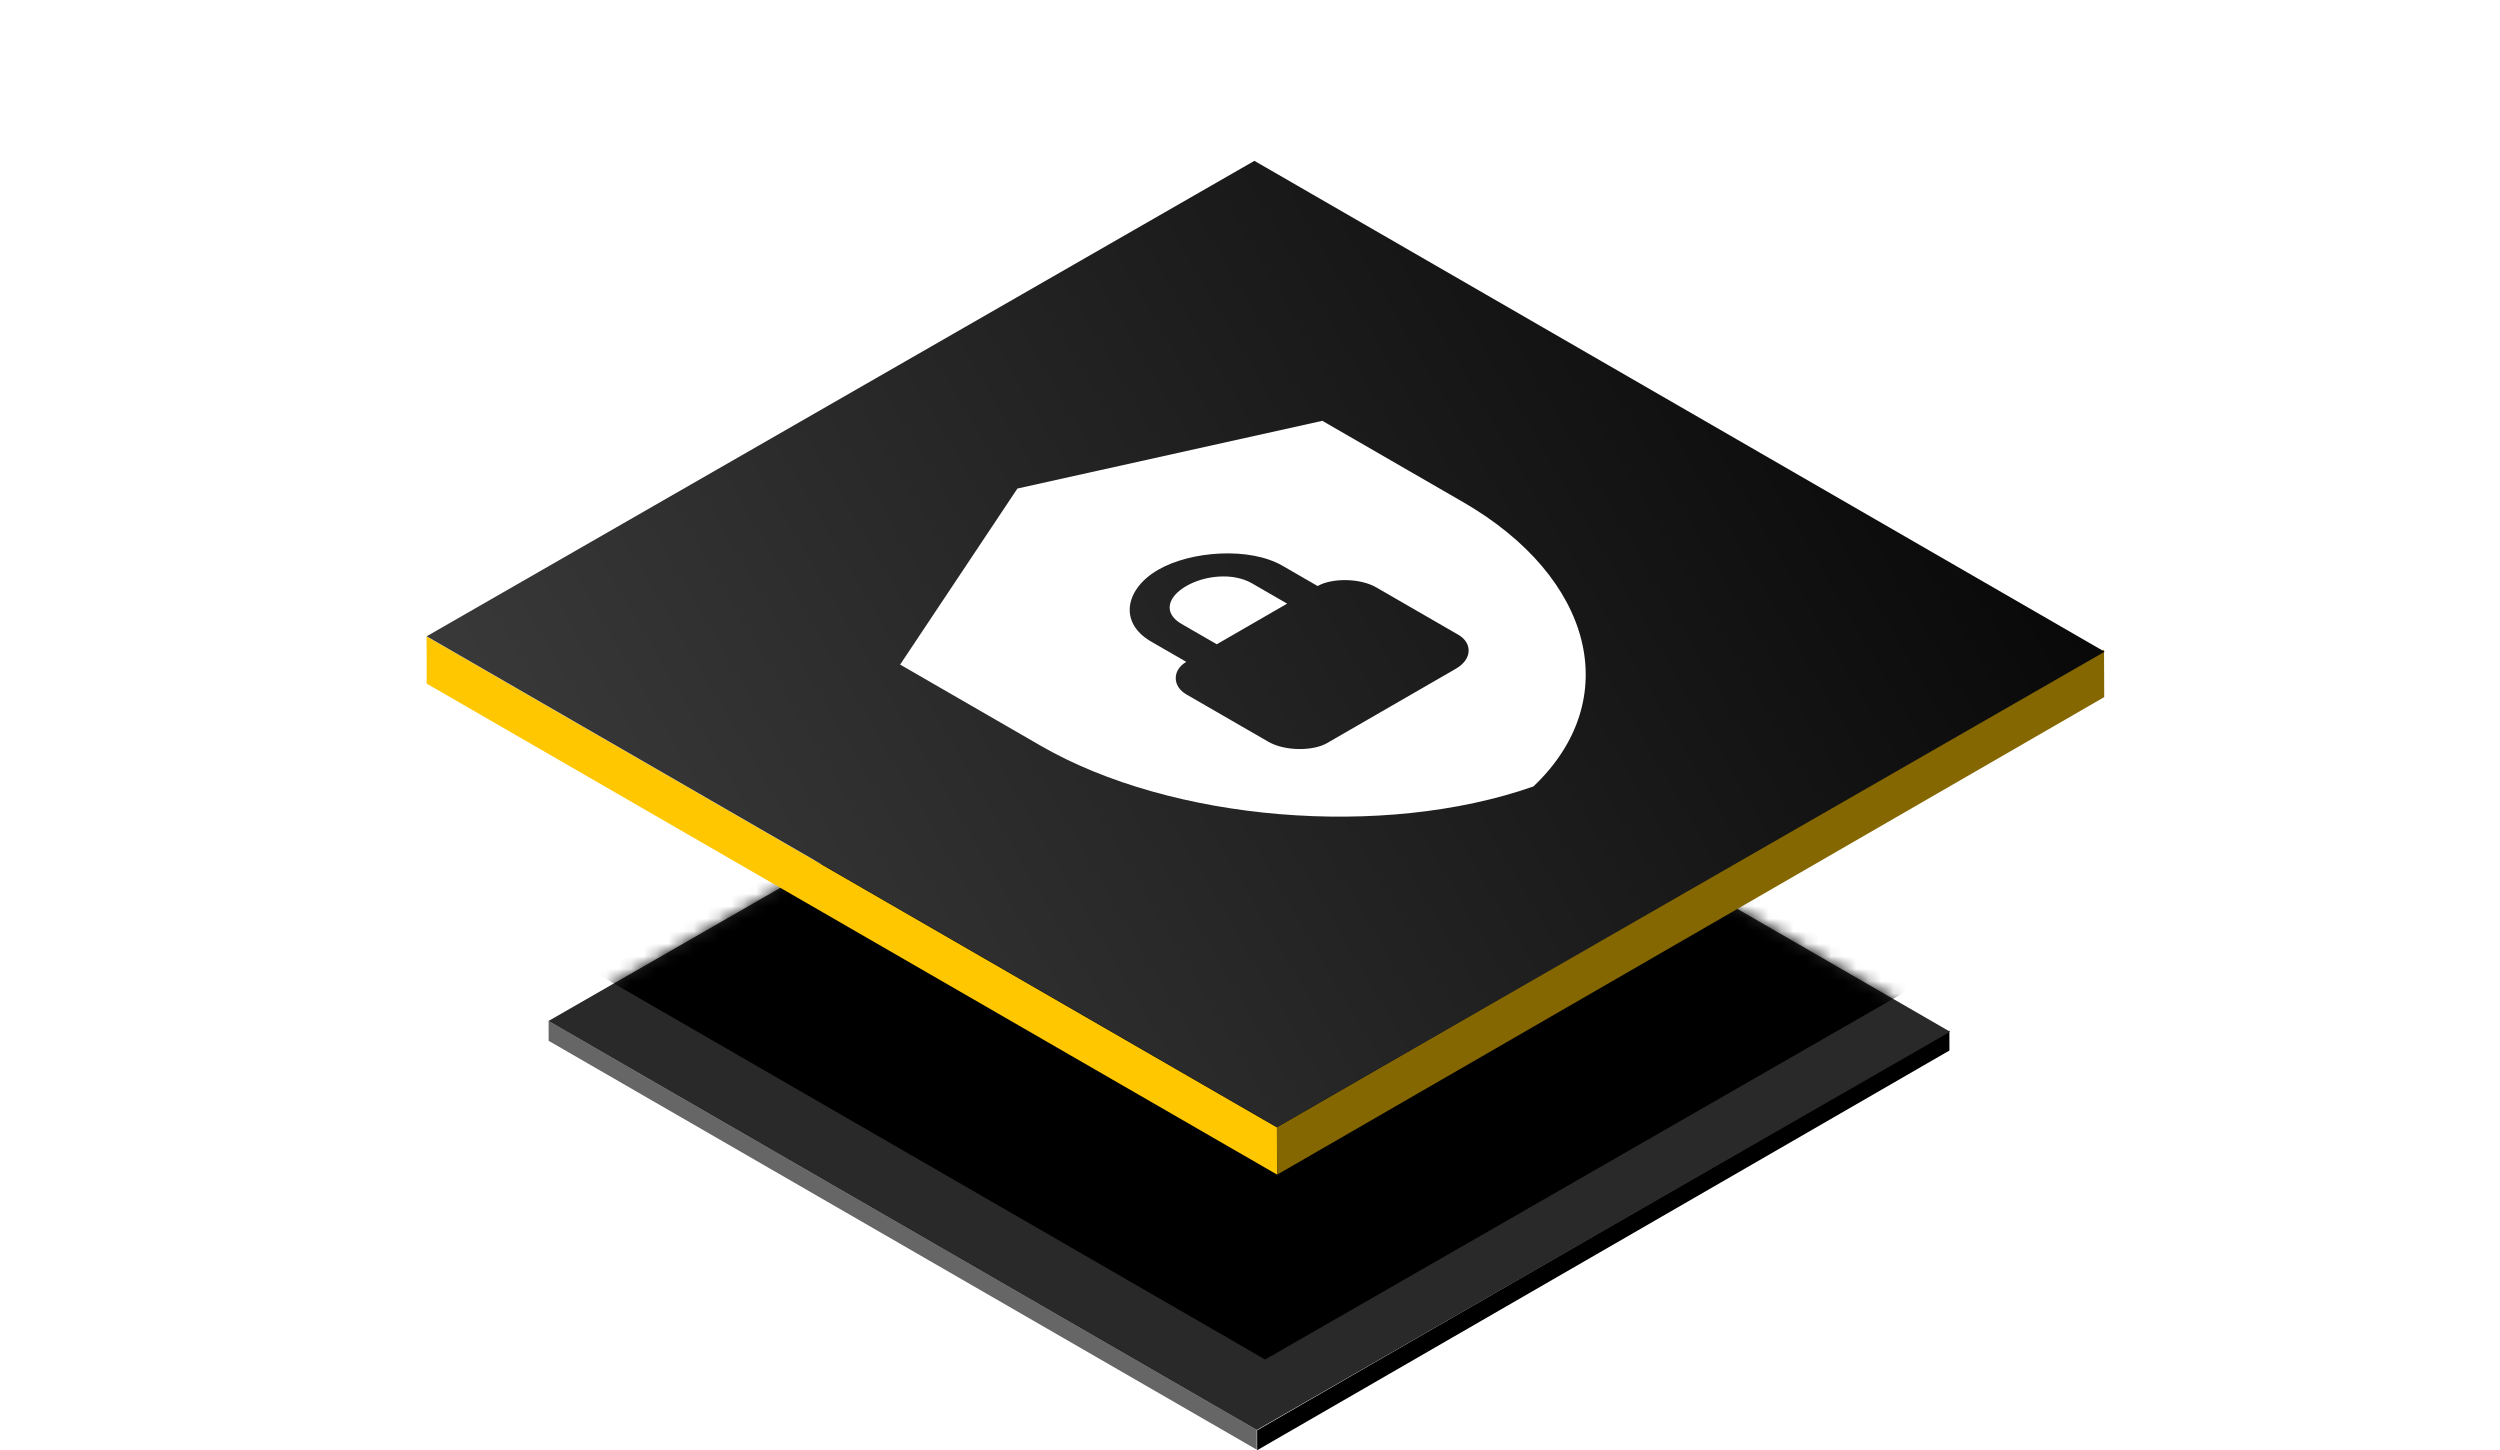
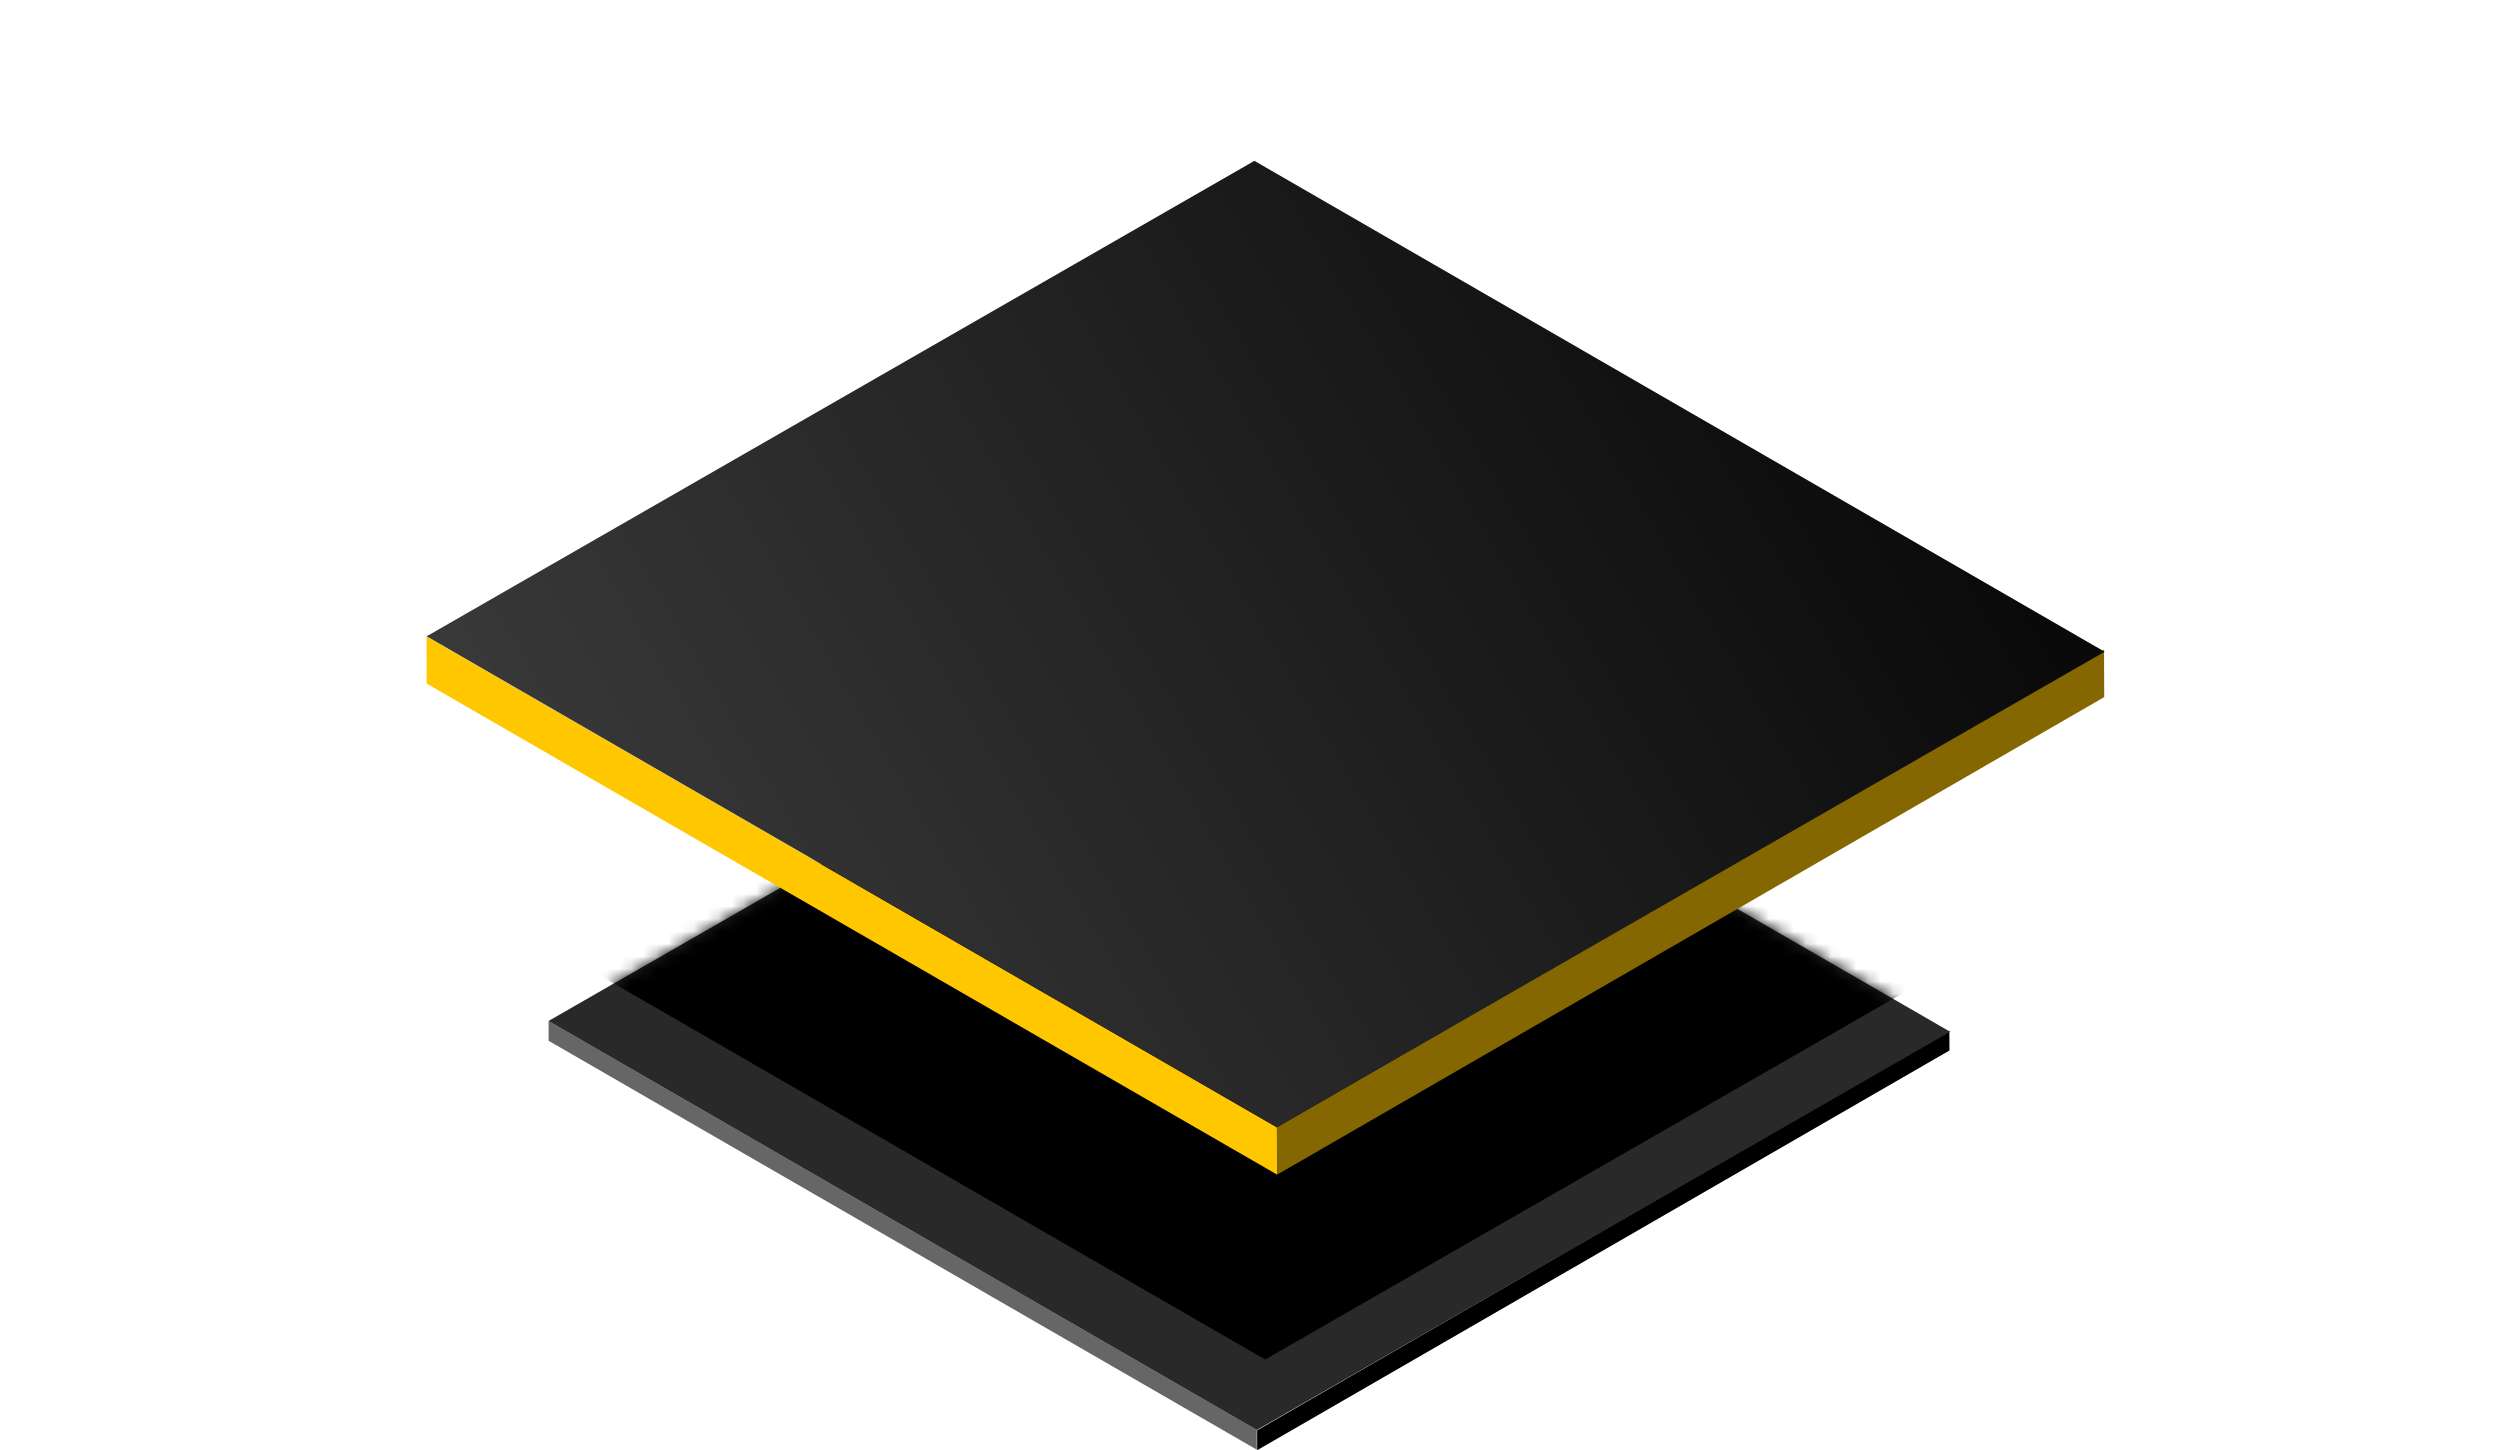
<svg xmlns="http://www.w3.org/2000/svg" fill="none" height="116" viewBox="0 0 200 116" width="200">
  <filter id="a" color-interpolation-filters="sRGB" filterUnits="userSpaceOnUse" height="80.21" width="120.133" x="39.881" y="39.805">
    <feFlood flood-opacity="0" result="BackgroundImageFix" />
    <feColorMatrix in="SourceAlpha" result="hardAlpha" type="matrix" values="0 0 0 0 0 0 0 0 0 0 0 0 0 0 0 0 0 0 127 0" />
    <feOffset dy="10" />
    <feGaussianBlur stdDeviation="2" />
    <feComposite in2="hardAlpha" operator="out" />
    <feColorMatrix type="matrix" values="0 0 0 0 0 0 0 0 0 0 0 0 0 0 0 0 0 0 0.16 0" />
    <feBlend in2="BackgroundImageFix" mode="normal" result="effect1_dropShadow_520_3223" />
    <feBlend in="SourceGraphic" in2="effect1_dropShadow_520_3223" mode="normal" result="shape" />
  </filter>
  <filter id="b" color-interpolation-filters="sRGB" filterUnits="userSpaceOnUse" height="72.053" width="119.191" x="40.17" y="30.707">
    <feFlood flood-opacity="0" result="BackgroundImageFix" />
    <feBlend in="SourceGraphic" in2="BackgroundImageFix" mode="normal" result="shape" />
    <feGaussianBlur result="effect1_foregroundBlur_520_3223" stdDeviation="2" />
  </filter>
  <linearGradient id="c" gradientUnits="userSpaceOnUse" x1="-9.088" x2="64.266" y1="92.823" y2="-55.396">
    <stop offset="0" />
    <stop offset="1" stop-color="#4d4d4d" />
  </linearGradient>
  <clipPath id="d">
    <path d="m0 0h200v116h-200z" />
  </clipPath>
  <clipPath id="e">
    <path d="m0 0h52v52h-52z" transform="matrix(.866 -.5 .866 .5 57 51)" />
  </clipPath>
  <mask id="f" height="66" maskUnits="userSpaceOnUse" width="114" x="43" y="39">
    <path d="m0 0h65.436v63.971h-65.436z" fill="#292929" transform="matrix(-.866 -.5 .867 -.498 100.551 104.398)" />
  </mask>
  <g clip-path="url(#d)">
    <g filter="url(#a)">
      <path d="m0 0h65.418v1.586h-65.418z" fill="#666" transform="matrix(-.866 -.5 .002 1 100.539 104.388)" />
      <path d="m0 0h63.95v1.59h-63.95z" fill="#000" transform="matrix(-.866 .5 -.004 -1 155.956 74.04)" />
      <path d="m0 0h65.436v63.971h-65.436z" fill="#292929" transform="matrix(-.866 -.5 .867 -.498 100.546 104.398)" />
      <g mask="url(#f)">
        <g filter="url(#b)">
          <path d="m0 0h65.87v62.452h-65.87z" fill="#000" transform="matrix(-.866 -.5 .867 -.498 101.21 98.76)" />
        </g>
      </g>
    </g>
    <path d="m0 0h78.554v3.774h-78.554z" fill="#ffc700" transform="matrix(-.866 -.5 .002 1 102.154 90.192)" />
    <path d="m0 0h76.407v3.791h-76.407z" fill="#846700" transform="matrix(-.866 .5 -.004 -1 168.338 55.769)" />
    <path d="m0 0h78.543v76.378h-78.543z" fill="url(#c)" transform="matrix(-.866 -.5 .867 -.498 102.15 90.175)" />
    <g clip-path="url(#e)">
-       <path d="m81.393 39.083-9.382 14.083 11.258 6.5c10.414 6.013 27.358 7.475 39.405 3.25 7.317-6.955 4.784-16.738-5.63-22.75l-11.258-6.5zm11.258 6.5c2.627-1.517 7.318-1.842 9.945-.325l2.815 1.625c1.126-.65 3.377-.65 4.691.108l6.567 3.792c1.126.65 1.126 1.95-.188 2.708l-10.32 5.958c-1.125.65-3.377.65-4.691-.108l-6.567-3.792c-1.126-.65-1.126-1.95 0-2.6l-2.815-1.625c-2.627-1.517-2.064-4.225.563-5.742zm2.252 1.3c-1.501.867-1.876 2.167-.375 3.033l2.815 1.625 5.629-3.25-2.814-1.625c-1.501-.867-3.753-.65-5.254.217z" fill="#fff" />
-     </g>
+       </g>
  </g>
</svg>